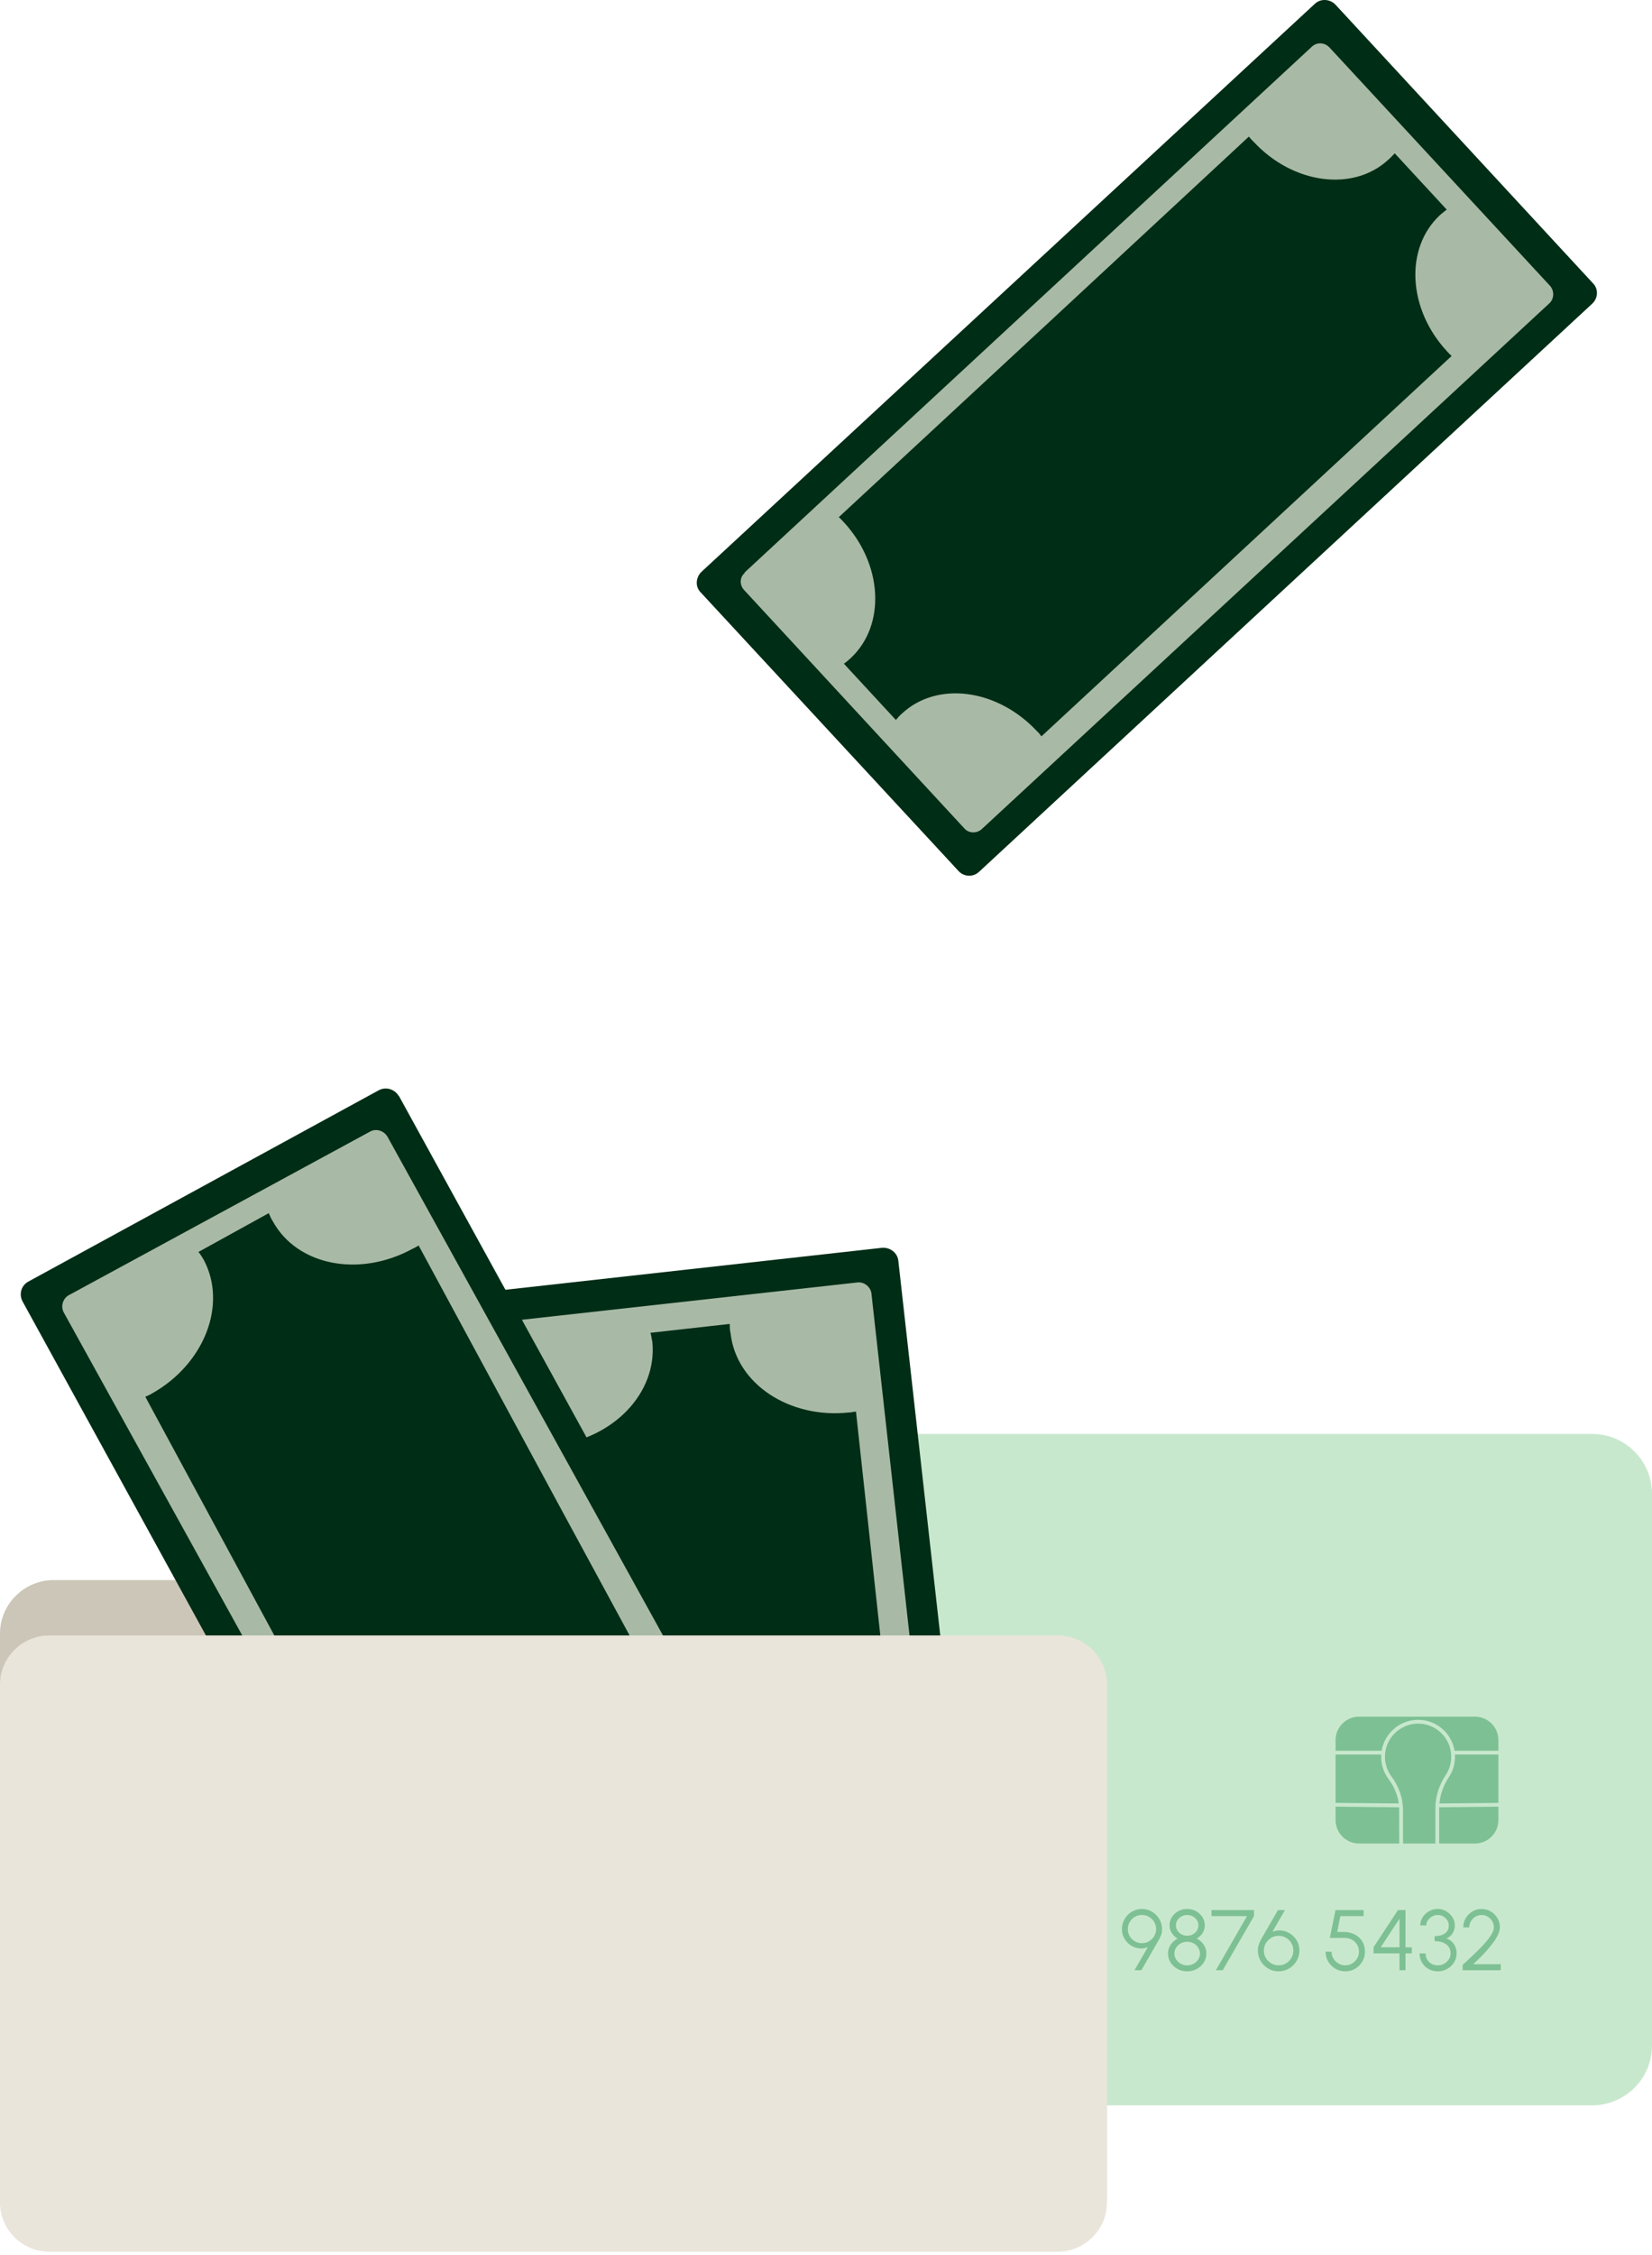
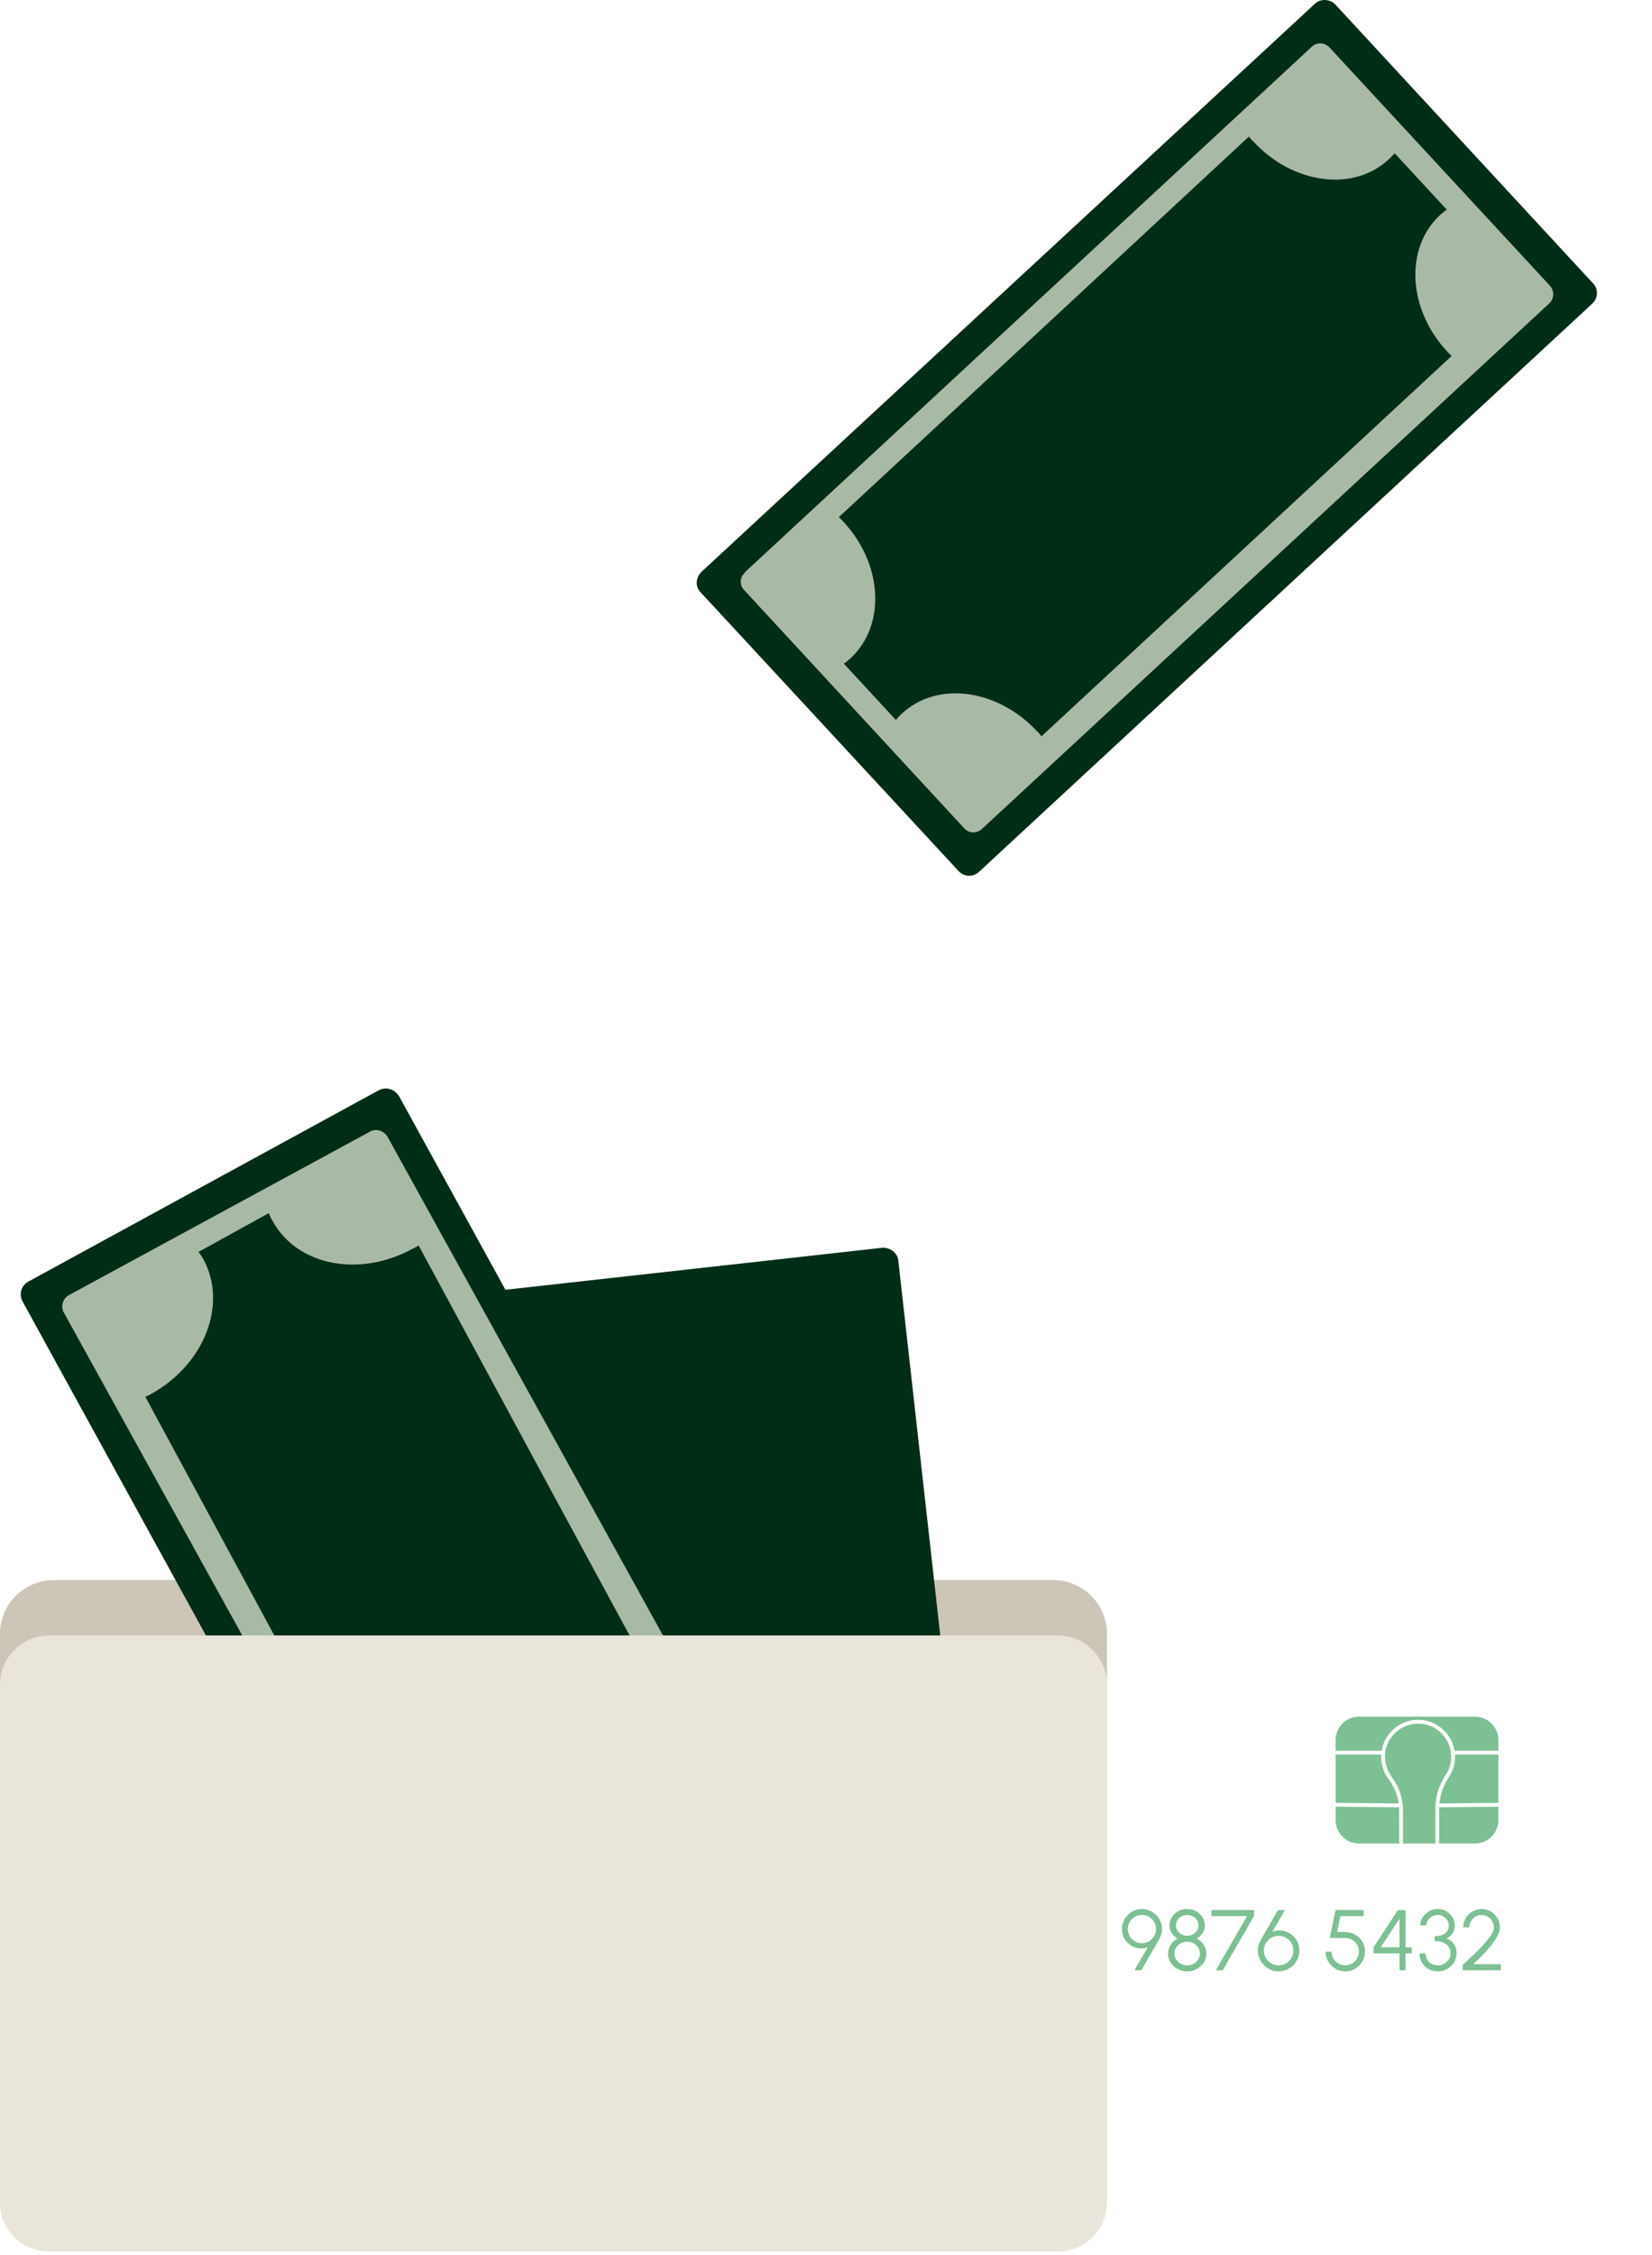
<svg xmlns="http://www.w3.org/2000/svg" width="294" height="401" viewBox="0 0 294 401" fill="none">
  <path fill-rule="evenodd" clip-rule="evenodd" d="M9.548 280.992H187.451C192.692 280.992 197 285.281 197 290.498V390.918C197 396.135 192.692 400.423 187.451 400.423H9.548C4.308 400.423 0 396.135 0 390.918V290.498C0 285.281 4.308 280.992 9.548 280.992Z" fill="#CCC6B8" />
-   <path d="M294 265.64L294 363.765C294 369.642 289.227 374.406 283.341 374.406L116.659 374.406C110.772 374.406 106 369.642 106 363.765L106 265.64C106 259.764 110.772 255.001 116.659 255.001L283.341 255.001C289.227 255.001 294 259.764 294 265.64Z" fill="#C8E8CD" />
  <path d="M221.929 340.748L216.381 350.376L217.603 350.376L223.169 340.748L223.169 339.679L215.61 339.679L215.61 340.748L221.929 340.748ZM226.249 349.158C225.851 348.925 225.53 348.611 225.289 348.214C225.047 347.817 224.926 347.367 224.926 346.87C224.926 346.405 225.04 345.977 225.269 345.581C225.5 345.187 225.813 344.868 226.21 344.622C226.606 344.379 227.056 344.256 227.556 344.256C228.039 344.256 228.479 344.375 228.878 344.61C229.275 344.848 229.59 345.164 229.826 345.56C230.059 345.954 230.177 346.39 230.177 346.87C230.177 347.327 230.063 347.757 229.836 348.161C229.61 348.562 229.299 348.888 228.9 349.135C228.503 349.381 228.049 349.505 227.54 349.505C227.076 349.505 226.645 349.389 226.249 349.158ZM230.158 349.486C230.497 349.147 230.763 348.756 230.956 348.31C231.149 347.864 231.246 347.387 231.246 346.876C231.246 346.368 231.153 345.899 230.968 345.472C230.782 345.043 230.527 344.67 230.207 344.351C229.887 344.032 229.518 343.781 229.107 343.599C228.693 343.415 228.261 343.315 227.807 343.297C227.354 343.278 226.903 343.356 226.454 343.531L228.678 339.679L227.432 339.679L224.399 344.945C224.22 345.285 224.086 345.595 223.994 345.871C223.901 346.149 223.855 346.485 223.855 346.876C223.855 347.554 224.023 348.172 224.357 348.734C224.691 349.295 225.137 349.74 225.694 350.074C226.252 350.408 226.868 350.574 227.54 350.574C228.049 350.574 228.528 350.478 228.976 350.284C229.426 350.091 229.819 349.825 230.158 349.486ZM190.378 349.222C190.034 349.034 189.76 348.781 189.552 348.462C189.346 348.144 189.243 347.791 189.243 347.403C189.243 347.017 189.346 346.666 189.552 346.349C189.76 346.034 190.034 345.781 190.378 345.593C190.722 345.405 191.101 345.311 191.514 345.311C191.936 345.311 192.318 345.405 192.66 345.593C193 345.781 193.273 346.034 193.477 346.349C193.68 346.666 193.784 347.017 193.784 347.403C193.784 347.791 193.68 348.144 193.477 348.462C193.273 348.781 193 349.034 192.66 349.222C192.318 349.412 191.936 349.505 191.514 349.505C191.101 349.505 190.722 349.412 190.378 349.222ZM190.509 343.992C190.205 343.828 189.963 343.604 189.782 343.324C189.602 343.045 189.51 342.733 189.51 342.392C189.51 342.05 189.602 341.741 189.782 341.463C189.963 341.186 190.205 340.963 190.509 340.799C190.811 340.633 191.146 340.55 191.514 340.55C191.885 340.55 192.221 340.633 192.522 340.799C192.823 340.963 193.063 341.186 193.245 341.463C193.424 341.741 193.516 342.05 193.516 342.392C193.516 342.733 193.424 343.045 193.245 343.324C193.063 343.604 192.823 343.828 192.522 343.992C192.221 344.158 191.885 344.241 191.514 344.241C191.146 344.241 190.811 344.158 190.509 343.992ZM194.467 348.997C194.776 348.515 194.93 347.984 194.93 347.403C194.93 346.834 194.772 346.312 194.46 345.841C194.146 345.37 193.731 345.005 193.217 344.745C193.639 344.506 193.986 344.178 194.253 343.763C194.521 343.348 194.655 342.89 194.655 342.392C194.655 341.856 194.513 341.368 194.229 340.928C193.948 340.487 193.568 340.136 193.092 339.874C192.614 339.611 192.088 339.48 191.514 339.48C190.938 339.48 190.412 339.611 189.934 339.874C189.458 340.136 189.08 340.487 188.797 340.928C188.513 341.368 188.371 341.856 188.371 342.392C188.371 342.89 188.507 343.348 188.776 343.763C189.047 344.178 189.392 344.506 189.809 344.745C189.305 345.005 188.895 345.37 188.578 345.841C188.263 346.312 188.105 346.834 188.105 347.403C188.105 347.99 188.257 348.522 188.562 349.001C188.87 349.479 189.28 349.863 189.797 350.147C190.314 350.432 190.887 350.574 191.514 350.574C192.145 350.574 192.718 350.432 193.233 350.147C193.748 349.863 194.158 349.478 194.467 348.997ZM210.142 349.222C209.797 349.034 209.523 348.781 209.316 348.462C209.109 348.144 209.006 347.791 209.006 347.403C209.006 347.017 209.109 346.666 209.316 346.349C209.523 346.034 209.797 345.781 210.142 345.593C210.486 345.405 210.864 345.311 211.276 345.311C211.7 345.311 212.081 345.405 212.423 345.593C212.764 345.781 213.037 346.034 213.241 346.349C213.444 346.666 213.547 347.017 213.547 347.403C213.547 347.791 213.444 348.144 213.241 348.462C213.037 348.781 212.764 349.034 212.423 349.222C212.081 349.412 211.7 349.505 211.276 349.505C210.864 349.505 210.486 349.412 210.142 349.222ZM210.272 343.992C209.969 343.828 209.726 343.604 209.545 343.324C209.366 343.045 209.274 342.733 209.274 342.392C209.274 342.05 209.366 341.741 209.545 341.463C209.726 341.186 209.969 340.963 210.272 340.799C210.574 340.633 210.91 340.55 211.276 340.55C211.649 340.55 211.984 340.633 212.286 340.799C212.586 340.963 212.827 341.186 213.008 341.463C213.188 341.741 213.28 342.05 213.28 342.392C213.28 342.733 213.188 343.045 213.008 343.324C212.827 343.604 212.586 343.828 212.286 343.992C211.984 344.158 211.649 344.241 211.276 344.241C210.91 344.241 210.574 344.158 210.272 343.992ZM214.23 348.997C214.539 348.515 214.693 347.984 214.693 347.403C214.693 346.834 214.536 346.312 214.224 345.841C213.91 345.37 213.495 345.005 212.981 344.745C213.403 344.506 213.749 344.178 214.017 343.763C214.285 343.348 214.416 342.89 214.416 342.392C214.416 341.856 214.276 341.368 213.993 340.928C213.71 340.487 213.332 340.136 212.856 339.874C212.378 339.611 211.852 339.48 211.276 339.48C210.701 339.48 210.174 339.611 209.697 339.874C209.221 340.136 208.842 340.487 208.56 340.928C208.277 341.368 208.135 341.856 208.135 342.392C208.135 342.89 208.27 343.348 208.54 343.763C208.811 344.178 209.155 344.506 209.572 344.745C209.067 345.005 208.656 345.37 208.341 345.841C208.026 346.312 207.868 346.834 207.868 347.403C207.868 347.99 208.021 348.522 208.326 349.001C208.631 349.479 209.043 349.863 209.56 350.147C210.077 350.432 210.65 350.574 211.276 350.574C211.908 350.574 212.481 350.432 212.996 350.147C213.51 349.863 213.922 349.478 214.23 348.997ZM201.956 345.226C201.576 345.002 201.275 344.7 201.051 344.321C200.827 343.941 200.715 343.523 200.715 343.063C200.715 342.621 200.822 342.207 201.039 341.823C201.256 341.438 201.554 341.127 201.934 340.894C202.314 340.66 202.747 340.543 203.237 340.543C203.68 340.543 204.091 340.653 204.475 340.875C204.856 341.097 205.163 341.398 205.395 341.777C205.628 342.156 205.743 342.585 205.743 343.063C205.743 343.502 205.634 343.913 205.414 344.294C205.195 344.676 204.897 344.983 204.517 345.215C204.138 345.446 203.705 345.563 203.221 345.563C202.758 345.563 202.335 345.451 201.956 345.226ZM203.129 350.376L206.263 344.914C206.441 344.582 206.575 344.283 206.665 344.016C206.753 343.748 206.799 343.427 206.799 343.057C206.799 342.399 206.636 341.801 206.312 341.26C205.989 340.721 205.558 340.289 205.02 339.965C204.483 339.641 203.888 339.48 203.237 339.48C202.743 339.48 202.28 339.574 201.849 339.76C201.418 339.945 201.04 340.203 200.715 340.531C200.388 340.86 200.132 341.239 199.947 341.674C199.761 342.106 199.668 342.567 199.668 343.057C199.668 343.668 199.803 344.217 200.076 344.704C200.349 345.19 200.71 345.587 201.157 345.895C201.606 346.204 202.1 346.397 202.641 346.476C203.18 346.555 203.721 346.492 204.261 346.288L201.9 350.376L203.129 350.376ZM253.7 340.336C253.41 340.606 253.181 340.918 253.011 341.272C252.844 341.626 252.761 342.004 252.761 342.407L253.83 342.407C253.83 342.065 253.928 341.755 254.124 341.475C254.32 341.194 254.574 340.969 254.888 340.799C255.202 340.628 255.529 340.543 255.871 340.543C256.212 340.543 256.532 340.628 256.829 340.799C257.127 340.969 257.369 341.194 257.556 341.475C257.741 341.755 257.834 342.065 257.834 342.407C257.834 343.033 257.603 343.509 257.142 343.832C256.681 344.156 256.071 344.317 255.313 344.317L255.313 345.203C255.862 345.203 256.352 345.284 256.779 345.444C257.209 345.605 257.544 345.846 257.789 346.169C258.034 346.493 258.156 346.897 258.156 347.381C258.156 347.768 258.049 348.123 257.839 348.447C257.627 348.771 257.353 349.027 257.014 349.218C256.675 349.41 256.312 349.505 255.924 349.505C255.466 349.505 255.071 349.41 254.739 349.218C254.408 349.027 254.152 348.771 253.971 348.447C253.791 348.123 253.7 347.768 253.7 347.381L252.63 347.381C252.63 347.968 252.769 348.501 253.047 348.986C253.325 349.469 253.71 349.855 254.205 350.144C254.698 350.43 255.271 350.574 255.924 350.574C256.51 350.574 257.054 350.43 257.556 350.144C258.058 349.855 258.461 349.469 258.767 348.986C259.073 348.501 259.225 347.968 259.225 347.381C259.225 346.978 259.156 346.602 259.019 346.251C258.882 345.899 258.679 345.59 258.407 345.322C258.138 345.054 257.804 344.855 257.407 344.722C257.865 344.549 258.229 344.251 258.5 343.828C258.77 343.405 258.906 342.931 258.906 342.407C258.906 341.867 258.761 341.375 258.477 340.933C258.192 340.489 257.819 340.134 257.358 339.87C256.897 339.606 256.398 339.472 255.862 339.472C255.456 339.472 255.066 339.55 254.693 339.703C254.322 339.855 253.991 340.067 253.7 340.336ZM260.856 341.101C260.56 341.594 260.411 342.146 260.411 342.758L261.48 342.758C261.48 342.356 261.579 341.989 261.779 341.655C261.977 341.321 262.243 341.053 262.577 340.851C262.911 340.651 263.279 340.55 263.68 340.55C264.084 340.55 264.449 340.651 264.777 340.851C265.106 341.053 265.369 341.321 265.566 341.655C265.76 341.989 265.859 342.356 265.859 342.758C265.859 343.09 265.735 343.47 265.49 343.901C265.242 344.331 264.915 344.787 264.506 345.268C264.099 345.75 263.65 346.235 263.157 346.727C262.665 347.219 262.17 347.695 261.672 348.156L260.296 349.428L260.296 350.376L267.089 350.376L267.089 349.306L262.199 349.306C262.616 348.915 263.047 348.495 263.49 348.049C263.933 347.603 264.359 347.148 264.767 346.678C265.174 346.21 265.54 345.744 265.867 345.284C266.193 344.822 266.452 344.377 266.642 343.946C266.834 343.516 266.928 343.121 266.928 342.758C266.928 342.152 266.783 341.602 266.489 341.108C266.196 340.614 265.805 340.219 265.313 339.923C264.821 339.628 264.277 339.48 263.68 339.48C263.086 339.48 262.54 339.626 262.045 339.919C261.552 340.213 261.155 340.606 260.856 341.101ZM241.888 349.547C242.212 349.224 242.464 348.85 242.646 348.429C242.825 348.005 242.917 347.554 242.917 347.076C242.917 346.393 242.76 345.79 242.446 345.268C242.134 344.746 241.7 344.334 241.147 344.034C240.594 343.734 239.954 343.575 239.225 343.565L237.979 343.565L238.537 340.748L242.679 340.748L242.679 339.679L237.674 339.679L236.665 344.631L239.264 344.631C239.793 344.631 240.251 344.741 240.635 344.963C241.02 345.185 241.319 345.48 241.529 345.85C241.741 346.219 241.847 346.627 241.847 347.076C241.847 347.518 241.735 347.926 241.513 348.295C241.293 348.664 240.998 348.958 240.632 349.176C240.264 349.397 239.859 349.505 239.416 349.505C238.967 349.505 238.559 349.397 238.189 349.176C237.82 348.958 237.527 348.664 237.306 348.295C237.088 347.926 236.979 347.518 236.979 347.076L235.908 347.076C235.908 347.712 236.064 348.296 236.374 348.829C236.686 349.361 237.106 349.786 237.64 350.102C238.172 350.417 238.764 350.574 239.416 350.574C239.9 350.574 240.352 350.484 240.772 350.303C241.193 350.123 241.564 349.871 241.888 349.547ZM245.714 346.295L249.062 341.208L249.062 346.295L245.714 346.295ZM251.255 346.304L250.131 346.304L250.131 339.679L248.785 339.679L244.444 346.288L244.444 347.373L249.062 347.373L249.062 350.376L250.131 350.376L250.131 347.373L251.255 347.373L251.255 346.304ZM137.305 349.306C137.723 348.915 138.153 348.495 138.597 348.049C139.04 347.603 139.465 347.148 139.872 346.678C140.28 346.21 140.647 345.744 140.974 345.284C141.299 344.822 141.558 344.377 141.748 343.946C141.94 343.516 142.035 343.121 142.035 342.758C142.035 342.152 141.889 341.602 141.596 341.108C141.302 340.614 140.911 340.219 140.42 339.923C139.928 339.628 139.384 339.48 138.787 339.48C138.192 339.48 137.646 339.626 137.151 339.919C136.658 340.213 136.261 340.606 135.963 341.101C135.665 341.594 135.517 342.146 135.517 342.758L136.587 342.758C136.587 342.356 136.685 341.989 136.885 341.655C137.084 341.321 137.35 341.053 137.683 340.851C138.017 340.651 138.385 340.55 138.787 340.55C139.191 340.55 139.555 340.651 139.884 340.851C140.212 341.053 140.475 341.321 140.672 341.655C140.867 341.989 140.965 342.356 140.965 342.758C140.965 343.09 140.841 343.47 140.596 343.901C140.348 344.331 140.021 344.787 139.612 345.268C139.206 345.75 138.755 346.235 138.263 346.727C137.772 347.219 137.276 347.695 136.776 348.156L135.402 349.428L135.402 350.376L142.196 350.376L142.196 349.306L137.305 349.306ZM152.505 346.304L155.842 341.208L155.842 346.304L152.505 346.304ZM158.047 346.304L156.923 346.304L156.923 339.679L155.577 339.679L151.238 346.288L151.238 347.373L155.853 347.373L155.853 350.376L156.923 350.376L156.923 347.373L158.047 347.373L158.047 346.304ZM149.708 348.986C150.014 348.501 150.168 347.968 150.168 347.381C150.168 346.978 150.098 346.602 149.961 346.251C149.824 345.899 149.619 345.59 149.349 345.322C149.08 345.054 148.746 344.855 148.348 344.722C148.807 344.549 149.171 344.251 149.441 343.828C149.71 343.405 149.846 342.931 149.846 342.407C149.846 341.867 149.704 341.375 149.419 340.933C149.132 340.489 148.759 340.134 148.299 339.87C147.837 339.606 147.339 339.472 146.805 339.472C146.396 339.472 146.006 339.55 145.635 339.703C145.263 339.855 144.931 340.067 144.642 340.336C144.35 340.606 144.122 340.918 143.953 341.272C143.786 341.626 143.701 342.004 143.701 342.407L144.771 342.407C144.771 342.065 144.869 341.755 145.066 341.475C145.263 341.194 145.517 340.969 145.83 340.799C146.144 340.628 146.471 340.543 146.811 340.543C147.154 340.543 147.473 340.628 147.771 340.799C148.069 340.969 148.312 341.194 148.497 341.475C148.683 341.755 148.776 342.065 148.776 342.407C148.776 343.033 148.546 343.509 148.085 343.832C147.624 344.156 147.013 344.317 146.254 344.317L146.254 345.203C146.805 345.203 147.293 345.284 147.722 345.444C148.149 345.605 148.487 345.846 148.73 346.169C148.975 346.493 149.096 346.897 149.096 347.381C149.096 347.768 148.992 348.123 148.78 348.447C148.568 348.771 148.293 349.027 147.954 349.218C147.615 349.41 147.252 349.505 146.866 349.505C146.407 349.505 146.011 349.41 145.681 349.218C145.351 349.027 145.093 348.771 144.913 348.447C144.732 348.123 144.642 347.768 144.642 347.381L143.572 347.381C143.572 347.968 143.71 348.501 143.987 348.986C144.265 349.469 144.652 349.855 145.145 350.144C145.64 350.43 146.213 350.574 146.866 350.574C147.451 350.574 147.995 350.43 148.497 350.144C148.998 349.855 149.404 349.469 149.708 348.986ZM131.657 339.679L131.351 340.748L132.498 340.748L132.498 350.376L133.567 350.376L133.567 339.679L131.657 339.679ZM169.147 349.547C169.47 349.224 169.723 348.85 169.904 348.429C170.084 348.005 170.176 347.554 170.176 347.076C170.176 346.393 170.018 345.79 169.704 345.268C169.392 344.746 168.959 344.334 168.406 344.034C167.853 343.734 167.212 343.575 166.483 343.565L165.238 343.565L165.795 340.748L169.939 340.748L169.939 339.679L164.933 339.679L163.924 344.631L166.523 344.631C167.052 344.631 167.509 344.741 167.894 344.963C168.279 345.185 168.577 345.48 168.787 345.85C168.999 346.219 169.104 346.627 169.104 347.076C169.104 347.518 168.994 347.926 168.772 348.295C168.551 348.664 168.257 348.958 167.891 349.176C167.523 349.397 167.118 349.505 166.675 349.505C166.226 349.505 165.817 349.397 165.448 349.176C165.078 348.958 164.785 348.664 164.565 348.295C164.346 347.926 164.236 347.518 164.236 347.076L163.166 347.076C163.166 347.712 163.322 348.296 163.632 348.829C163.944 349.361 164.365 349.786 164.897 350.102C165.431 350.417 166.023 350.574 166.675 350.574C167.158 350.574 167.611 350.484 168.032 350.303C168.451 350.123 168.823 349.871 169.147 349.547ZM173.866 349.158C173.469 348.925 173.149 348.611 172.906 348.214C172.666 347.817 172.544 347.367 172.544 346.87C172.544 346.405 172.659 345.977 172.888 345.581C173.117 345.187 173.43 344.868 173.829 344.622C174.225 344.379 174.674 344.256 175.173 344.256C175.658 344.256 176.099 344.375 176.495 344.61C176.893 344.848 177.208 345.164 177.443 345.56C177.678 345.954 177.795 346.39 177.795 346.87C177.795 347.327 177.682 347.757 177.455 348.161C177.228 348.562 176.915 348.888 176.518 349.135C176.121 349.381 175.668 349.505 175.158 349.505C174.695 349.505 174.264 349.389 173.866 349.158ZM177.775 349.486C178.114 349.147 178.38 348.756 178.575 348.31C178.768 347.864 178.864 347.387 178.864 346.876C178.864 346.368 178.772 345.899 178.585 345.472C178.4 345.043 178.146 344.67 177.826 344.351C177.504 344.032 177.138 343.781 176.726 343.599C176.312 343.415 175.879 343.315 175.425 343.297C174.973 343.278 174.52 343.356 174.072 343.531L176.297 339.679L175.05 339.679L172.016 344.945C171.838 345.285 171.703 345.595 171.611 345.871C171.52 346.149 171.474 346.485 171.474 346.876C171.474 347.554 171.642 348.172 171.974 348.734C172.308 349.295 172.754 349.74 173.312 350.074C173.871 350.408 174.484 350.574 175.158 350.574C175.668 350.574 176.146 350.478 176.595 350.284C177.042 350.091 177.438 349.825 177.775 349.486ZM180.401 350.376L181.624 350.376L187.188 340.748L187.188 339.679L179.629 339.679L179.629 340.748L185.949 340.748L180.401 350.376Z" fill="#7DC094" />
  <path d="M257.853 316.041C256.888 317.493 256.316 319.095 256.168 320.718L266.666 320.613L266.666 312.016L258.933 312.016C258.94 312.148 258.944 312.28 258.944 312.414C258.944 313.711 258.567 314.965 257.853 316.041ZM256.129 321.549L256.129 327.84L262.488 327.84C264.795 327.84 266.666 325.968 266.666 323.662L266.666 321.291L256.131 321.396C256.131 321.447 256.129 321.498 256.129 321.549ZM237.687 309.459L237.687 311.338L245.884 311.338C246.391 308.296 249.02 305.939 252.164 305.842C253.961 305.788 255.66 306.445 256.948 307.694C257.974 308.689 258.631 309.957 258.856 311.338L266.666 311.338L266.666 309.459C266.666 307.152 264.795 305.281 262.488 305.281L241.865 305.281C239.558 305.281 237.687 307.152 237.687 309.459ZM257.288 315.666C257.927 314.702 258.266 313.577 258.266 312.414C258.266 310.804 257.631 309.301 256.475 308.181C255.32 307.06 253.797 306.471 252.186 306.52C249.144 306.613 246.638 309.064 246.481 312.097C246.409 313.477 246.821 314.839 247.64 315.936C248.982 317.732 249.691 319.795 249.691 321.903L249.691 327.84L255.451 327.84L255.451 321.549C255.451 319.512 256.085 317.478 257.288 315.666ZM245.803 312.064C245.804 312.046 245.806 312.031 245.807 312.016L237.687 312.016L237.687 320.608L248.932 320.72C248.72 319.174 248.098 317.679 247.098 316.343C246.182 315.118 245.722 313.597 245.803 312.064ZM248.996 321.398L237.687 321.286L237.687 323.662C237.687 325.968 239.558 327.84 241.865 327.84L249.013 327.84C249.013 327.84 249.006 321.565 248.996 321.398Z" fill="#7DC094" />
  <path fill-rule="evenodd" clip-rule="evenodd" d="M159.872 224.202L177.287 379.739C177.431 381.173 176.351 382.534 174.912 382.678L104.031 390.562C102.592 390.706 101.225 389.702 101.081 388.197L83.738 232.66C83.594 231.226 84.602 229.936 86.113 229.793L156.922 221.908C158.361 221.765 159.728 222.768 159.872 224.202Z" fill="#002D16" />
-   <path fill-rule="evenodd" clip-rule="evenodd" d="M155.098 230.142L171.129 373.935C171.273 375.152 170.338 376.298 169.116 376.441L108.514 383.173C107.292 383.316 106.07 382.457 105.998 381.096L89.895 237.303C89.752 236.086 90.686 234.94 91.98 234.797L152.582 228.065C153.804 227.922 154.954 228.853 155.098 230.07V230.142Z" fill="#A8BAA6" />
-   <path fill-rule="evenodd" clip-rule="evenodd" d="M152.32 250.898L158.002 303.106L163.756 355.314C163.401 355.314 162.975 355.314 162.548 355.386C151.893 356.608 144.009 364.806 145.003 373.795C145.003 374.371 145.145 374.946 145.287 375.377L131.152 377.031C131.152 376.528 131.152 375.953 131.152 375.377C130.157 366.388 120.71 360.132 109.984 361.283C109.628 361.283 109.202 361.355 108.776 361.498L103.022 309.363L97.269 257.155C97.695 257.155 98.121 257.155 98.476 257.083C109.202 255.86 117.016 247.662 116.092 238.602C115.95 238.098 115.95 237.523 115.737 237.02L129.873 235.438C129.873 236.013 129.873 236.516 130.015 237.091C131.01 246.08 140.457 252.337 151.112 251.186C151.538 251.186 151.893 251.042 152.32 251.042V250.898Z" fill="#002D16" />
  <path fill-rule="evenodd" clip-rule="evenodd" d="M70.959 194.832L146.19 331.648C146.907 332.934 146.405 334.505 145.116 335.291L82.853 369.299C81.563 370.013 79.915 369.585 79.198 368.299L4.039 231.483C3.322 230.197 3.752 228.625 5.042 227.911L67.376 193.903C68.666 193.189 70.242 193.689 70.959 194.904V194.832Z" fill="#002D16" />
  <path fill-rule="evenodd" clip-rule="evenodd" d="M68.982 202.188L138.861 328.601C139.437 329.743 139.077 331.099 137.925 331.67L84.383 360.722C83.303 361.364 81.864 360.936 81.288 359.865L11.337 233.381C10.761 232.31 11.193 230.883 12.273 230.312L65.815 201.26C66.895 200.618 68.334 201.046 68.982 202.188Z" fill="#A8BAA6" />
  <path fill-rule="evenodd" clip-rule="evenodd" d="M74.502 221.491L99.394 267.512L124.356 313.533C124.001 313.677 123.574 313.892 123.29 314.108C113.831 319.285 109.706 330 113.973 337.909C114.258 338.413 114.542 338.844 114.826 339.348L102.381 346.251C102.167 345.747 101.954 345.244 101.669 344.741C97.331 336.831 86.237 334.674 76.778 339.851C76.422 340.067 75.995 340.211 75.711 340.426L50.748 294.405L25.856 248.384C26.212 248.241 26.568 248.097 26.923 247.881C36.382 242.632 40.507 231.989 36.24 224.008C35.955 223.504 35.671 223.073 35.315 222.641L47.832 215.738C48.046 216.242 48.259 216.745 48.543 217.176C52.882 225.086 63.976 227.244 73.435 222.066C73.791 221.922 74.146 221.707 74.502 221.491Z" fill="#002D16" />
  <path fill-rule="evenodd" clip-rule="evenodd" d="M8.756 290.844H188.244C193.053 290.844 197 294.773 197 299.559V391.71C197 396.496 193.053 400.425 188.244 400.425H8.756C3.947 400.425 0 396.496 0 391.71V299.559C0 294.773 3.947 290.844 8.756 290.844Z" fill="#EAE5DA" />
  <path fill-rule="evenodd" clip-rule="evenodd" d="M124.803 101.725L234.014 0.664C235.004 -0.268 236.634 -0.21 237.623 0.78L283.497 50.379C284.486 51.369 284.428 52.999 283.38 53.989L174.227 155.049C173.18 156.039 171.55 155.923 170.618 154.933L124.687 105.334C123.697 104.344 123.813 102.714 124.803 101.725Z" fill="#002D16" />
  <path fill-rule="evenodd" clip-rule="evenodd" d="M132.481 101.839L233.484 8.287C234.357 7.472 235.696 7.531 236.569 8.404L275.864 50.843C276.621 51.716 276.621 53.113 275.748 53.928L174.745 147.421C173.872 148.236 172.474 148.236 171.659 147.363L132.423 104.924C131.608 104.051 131.608 102.654 132.539 101.897L132.481 101.839Z" fill="#A8BAA6" />
  <path fill-rule="evenodd" clip-rule="evenodd" d="M149.307 91.942L185.807 58.12L222.25 24.297C222.541 24.588 222.774 24.937 223.065 25.17C230.051 32.738 240.82 34.193 247.108 28.372C247.515 28.023 247.864 27.615 248.214 27.266L257.47 37.279C257.062 37.57 256.655 37.919 256.247 38.268C249.96 44.148 250.542 54.976 257.528 62.486C257.819 62.777 258.052 63.068 258.343 63.301L221.842 97.124L185.342 130.946C185.109 130.655 184.876 130.306 184.585 130.073C177.541 122.505 166.829 121.05 160.542 126.871C160.135 127.221 159.785 127.628 159.436 128.036L150.18 118.023C150.646 117.732 150.995 117.382 151.402 117.033C157.69 111.153 157.107 100.325 150.122 92.816C149.831 92.525 149.598 92.234 149.307 92.001V91.942Z" fill="#002D16" />
</svg>